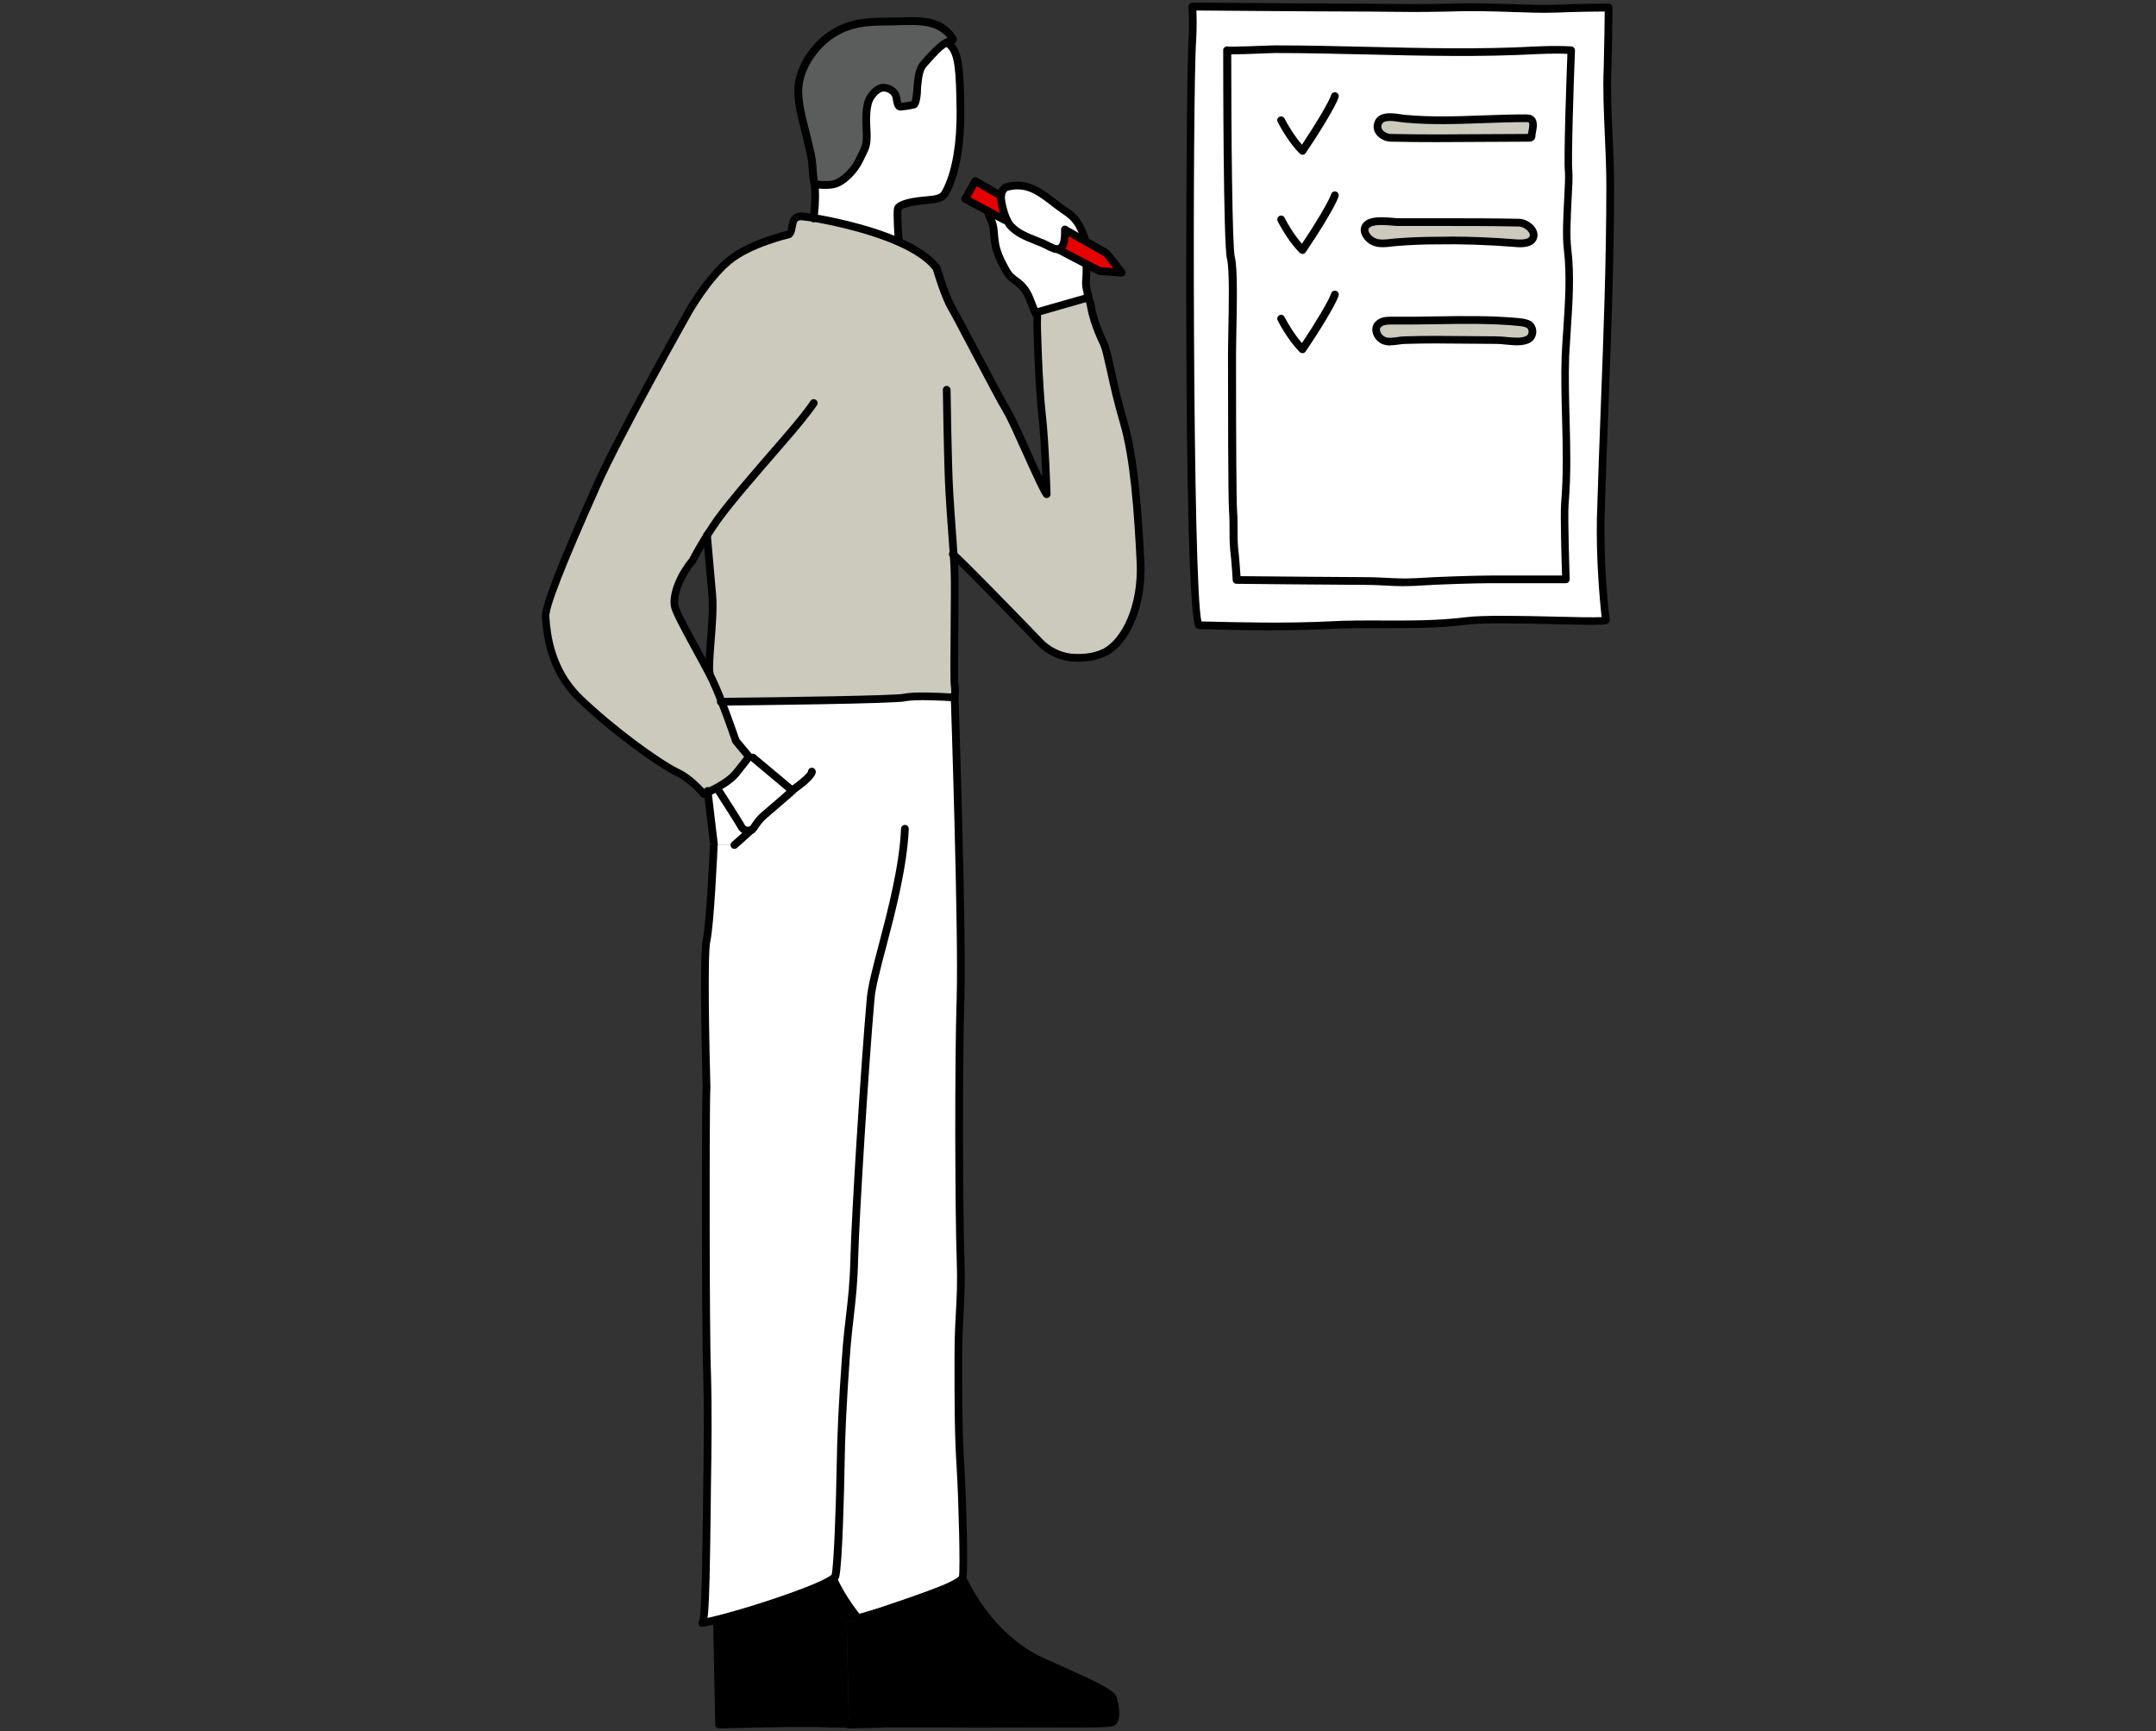
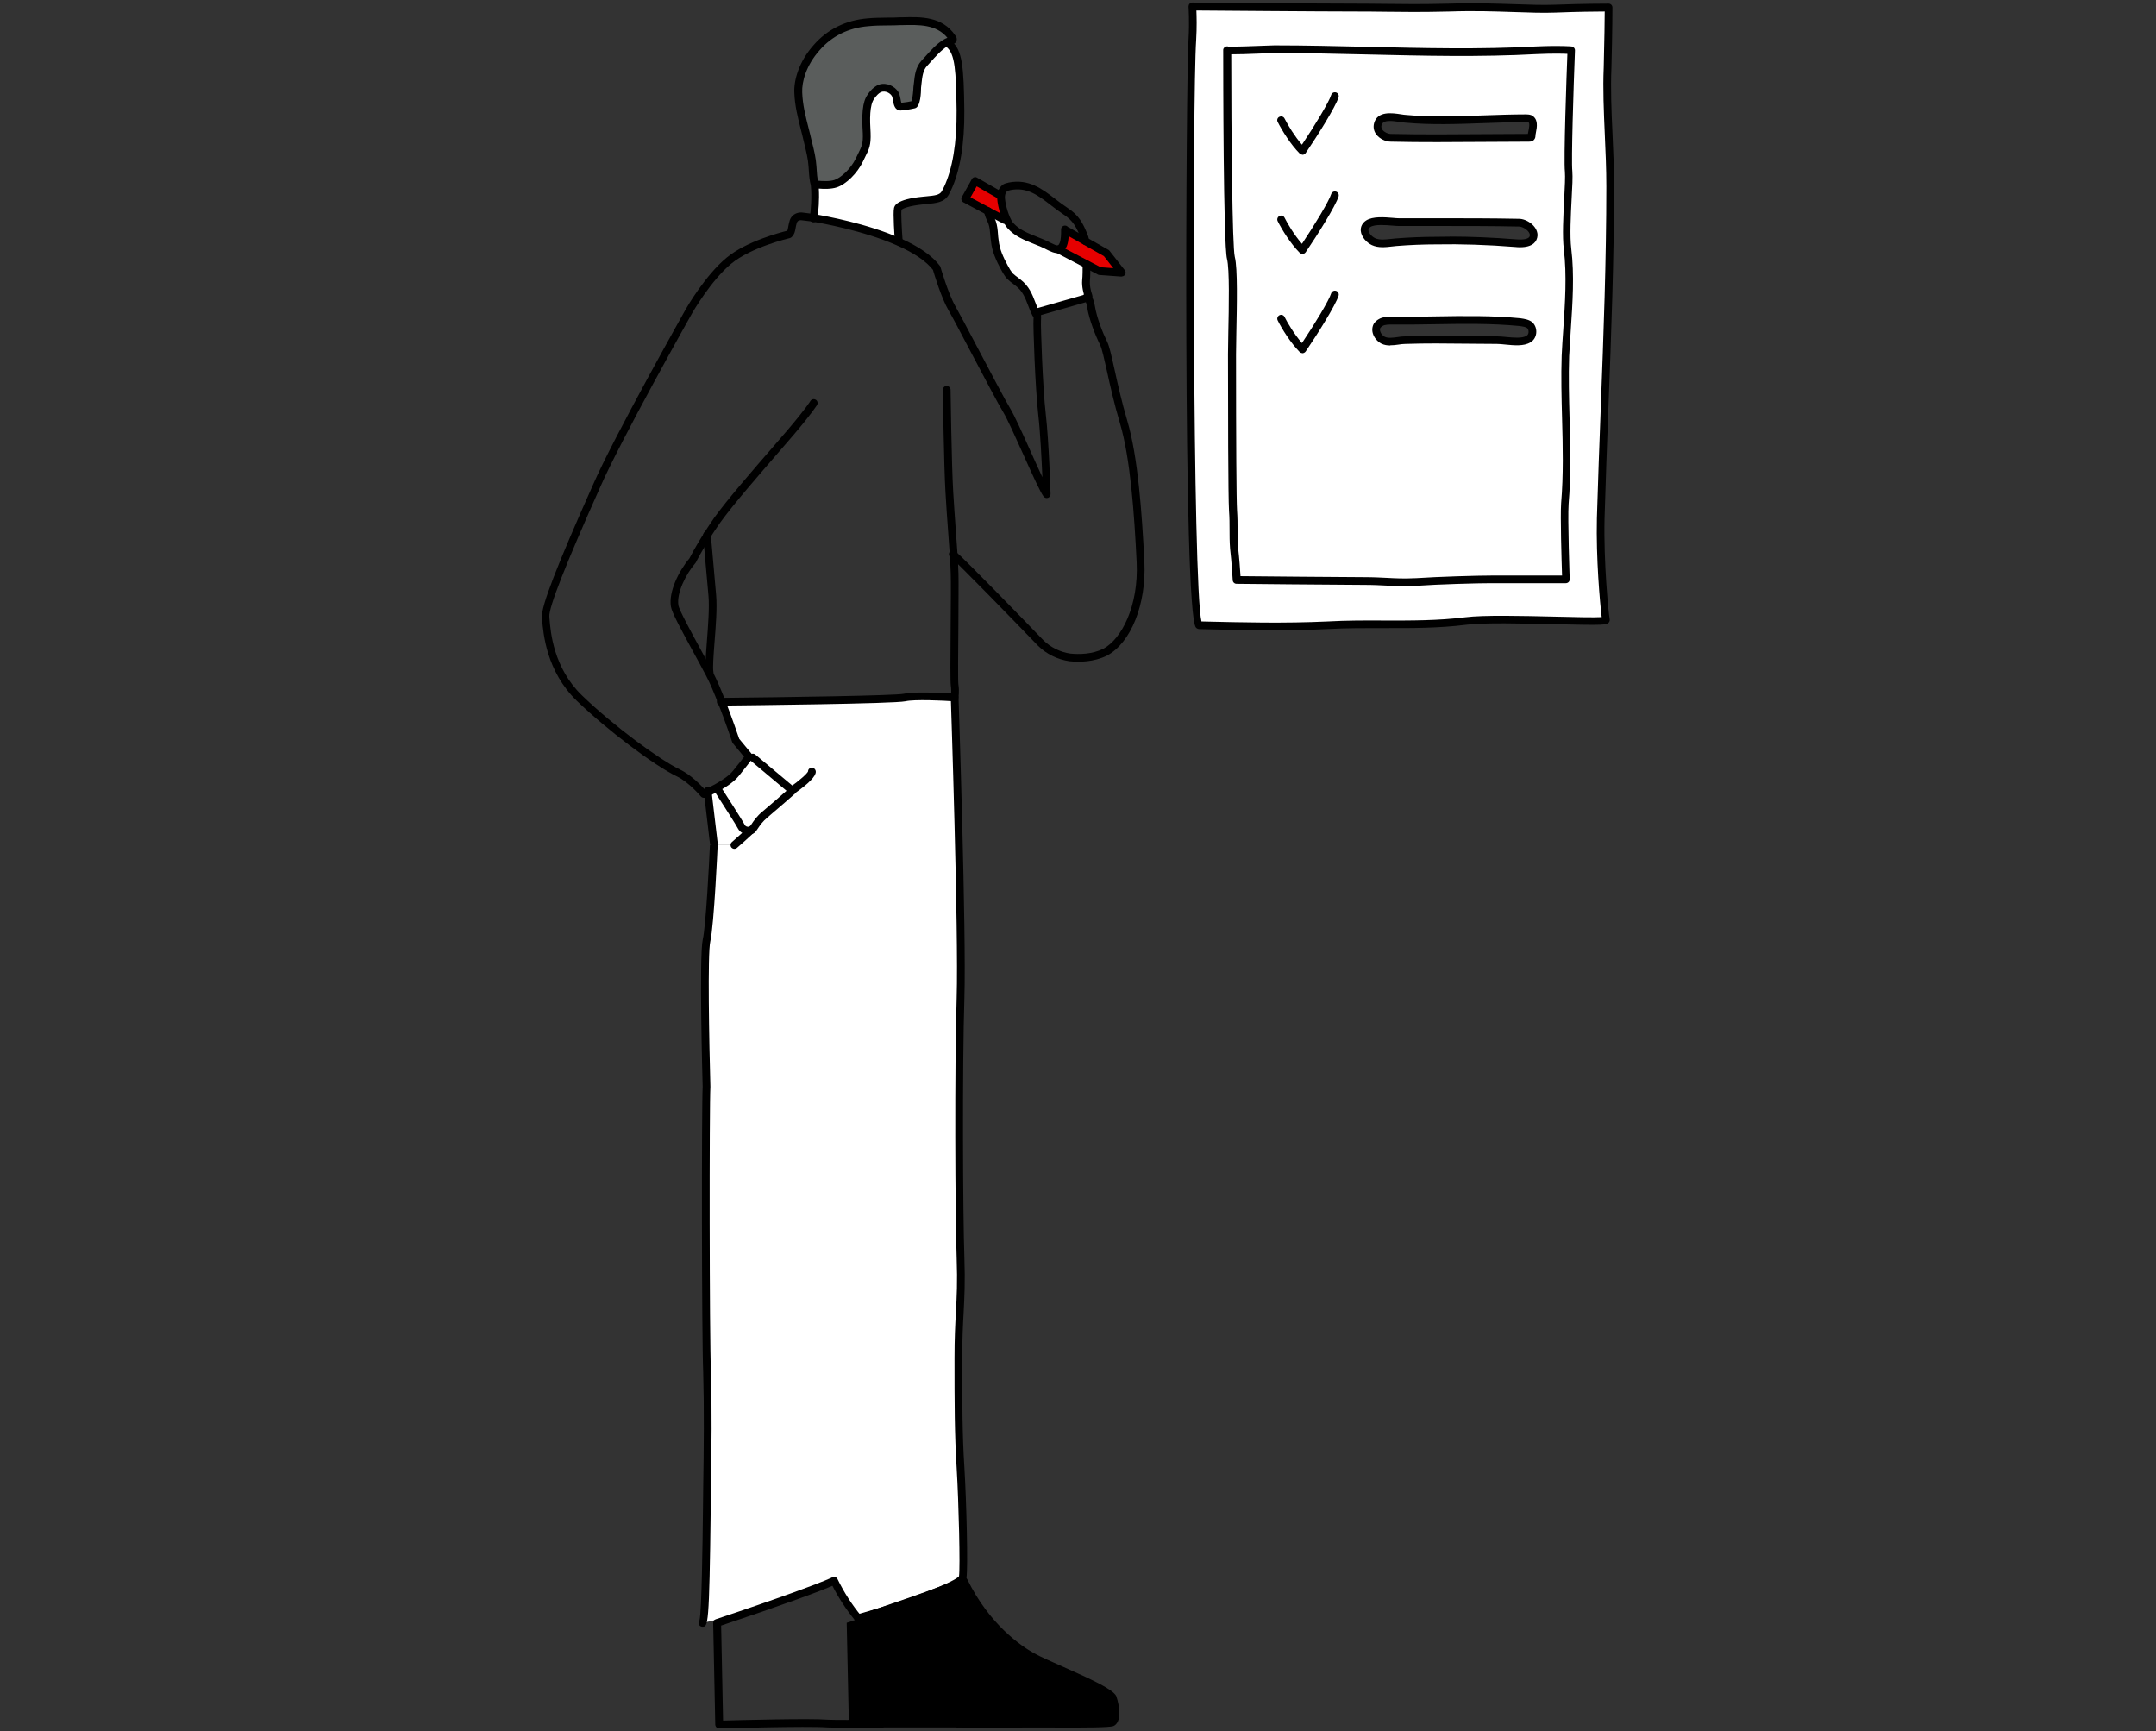
<svg xmlns="http://www.w3.org/2000/svg" id="Layer_1" data-name="Layer 1" viewBox="0 0 279 224">
  <rect x="0" y="0" width="279" height="224" fill="#333333" stroke="none" />
  <defs>
    <style>
      .cls-1 {
        fill: none;
      }

      .cls-2 {
        fill: #e60000;
      }

      .cls-3 {
        fill: #fff;
      }

      .cls-4 {
        fill: #cccabc;
      }

      .cls-5 {
        fill: #5a5d5c;
      }

      .cls-6 {
        fill: #757575;
      }
    </style>
  </defs>
  <path class="cls-1" d="m0,0h279v224H0V0Z" />
  <path class="cls-3" d="m208.17.98s0,2.93-.13,7.77c-.21,4.84.34,10.03.34,15.35,0,14.31-.82,28.64-1.22,42.95-.14,5.87.54,12.55.68,13.16.14.48-13.98-.41-18.14.14-5.92.75-11.86.21-17.79.55-5.66.27-11.11.14-16.71,0-1.43-.07-1.36-68.88-.88-75.76.14-2.4,0-4.3,0-4.3,0,0,16.02.14,20.74.14s6.88.14,12.61,0c5.73-.2,10.02.28,13.64.14,3.61-.14,6.88-.14,6.88-.14h-.02,0Zm-5.32,31.23c-.34-2.79.28-8.39.14-10.02-.2-1.64.34-15.69.34-15.69,0,0-1.29-.14-4.49,0-11.32.62-22.58-.14-33.9-.14-.27,0-6.13.27-6.13.14,0,0,0,25.02.48,26.87.48,1.84.14,9.81.14,12.48s0,18.2.13,20.18c.14,1.98,0,3.14.14,4.91.21,1.78.34,4.1.34,4.1,0,0,13.64.14,16.5.14s3.83.27,6.76.13c2.93-.2,7.9-.34,9.68-.34h9.68s-.28-7.84-.14-9.82c.55-6.34-.14-12.75.07-19.1.21-4.49.82-9.33.27-13.84h0,0Z" />
  <path class="cls-3" d="m202.99,22.2c.14,1.63-.48,7.23-.14,10.02.55,4.5-.06,9.34-.27,13.84-.21,6.34.48,12.75-.07,19.1-.14,1.98.14,9.82.14,9.82h-9.68c-1.78,0-6.75.14-9.68.34-2.93.14-3.89-.13-6.76-.13s-16.5-.14-16.5-.14c0,0-.13-2.32-.34-4.1-.14-1.77,0-2.93-.14-4.91-.13-1.98-.13-17.53-.13-20.18s.34-10.64-.14-12.48c-.48-1.85-.48-26.87-.48-26.87,0,.13,5.87-.14,6.13-.14,11.32,0,22.58.76,33.9.14,3.2-.14,4.49,0,4.49,0,0,0-.54,14.05-.34,15.69h0,0Zm-4.77-4.78c.07-.55.48-1.7-.21-2.04-.2-.07-.41-.07-.61-.07-5.12,0-10.44.55-15.49.07-1.01-.07-3.2-.76-3.61.68-.28,1.02.82,1.78,1.7,1.78,5.93.13,11.87,0,17.8,0,.13,0,.27,0,.34-.07s.07-.14.07-.35h.01Zm-.41,26.46c.61-.34.68-1.29.2-1.77-.34-.28-.82-.35-1.29-.42-5.46-.54-11.04-.13-16.57-.2-.48,0-1.09,0-1.5.27-.14.07-.27.21-.41.35-.41.68.07,1.56.75,1.91.89.41,1.92,0,2.87,0,3.95-.14,7.9,0,11.86,0,1.16,0,3.07.48,4.1-.14h0Zm.68-13.43c0-.89-1.15-1.64-1.91-1.64-3.48-.07-6.95-.07-10.36-.07h-5.19c-.82,0-3-.41-3.96.21-1.02.68-.2,1.91.69,2.32s2.05.14,2.93.07c1.77-.14,3.48-.21,5.18-.21,3.41-.07,6.89.07,10.3.34.82.07,2.25.07,2.32-1.01h0s0-.01,0-.01Z" />
-   <path class="cls-4" d="m198.01,15.38c.69.34.28,1.49.21,2.04,0,.21,0,.28-.07.35s-.21.07-.34.07c-5.93,0-11.87.13-17.8,0-.88,0-1.98-.76-1.7-1.78.41-1.43,2.59-.75,3.61-.68,5.05.48,10.37-.07,15.49-.07.2,0,.41,0,.61.07h-.01Zm0,26.73c.48.48.41,1.43-.2,1.77-1.02.62-2.93.14-4.1.14-3.96,0-7.91-.14-11.86,0-.95,0-1.98.41-2.87,0-.68-.35-1.15-1.23-.75-1.91.14-.14.27-.28.41-.35.41-.27,1.02-.27,1.5-.27,5.53.07,11.11-.34,16.57.2.48.07.95.14,1.29.42h.01Zm-1.43-13.3c.76,0,1.91.75,1.91,1.64-.07,1.08-1.5,1.08-2.32,1.01-3.41-.27-6.89-.41-10.3-.34-1.7,0-3.41.07-5.18.21-.88.07-2.05.34-2.93-.07-.88-.41-1.71-1.64-.69-2.32.95-.62,3.14-.21,3.96-.21h5.19c3.41,0,6.88,0,10.36.07h0s0,.01,0,.01Zm-105.08,40.51c-1.19,1.89-1.85,3.2-1.85,3.2-1.36,1.57-2.59,4.17-2.32,5.87.14.95,3,5.93,4.43,8.66,0,0,0,.02.02.03l.05-.03c-.28-1.22.61-7.02.34-10.02-.26-2.78-.63-7.09-.68-7.7h.01Zm13.77-41.06s0-.05.02-.07c1.41.23,6.74,1.2,11.02,3.09,2.07.91,3.89,2.04,4.91,3.4,0,0,1.02,3.55,1.98,5.18.95,1.64,6,11.46,7.1,13.23,1.08,1.77,4.36,9.75,5.18,10.85,0,0-.21-6.75-.62-10.3-.41-3.55-.68-11.59-.62-12.21.04-.37,0-.66-.02-.84-.02-.12-.04-.19-.04-.19l6.2-1.77s.1-.11.24-.11c.18,0,.43.2.58,1.13.28,1.7,1.09,3.68,1.64,4.77s1.15,5.32,2.58,10.16c1.43,4.84,1.91,12.48,2.19,18.14.27,5.66-1.91,10.23-4.57,11.66-1.5.75-3.2.82-4.56.68-1.43-.2-2.8-.88-3.82-1.91-2.92-3.04-10.16-10.48-11.24-11.39.06.94.1,1.79.12,2.47.07,2.39-.13,13.5,0,14.38.14.88,0,1.64,0,1.64,0,0-4.97-.35-6.47,0-1.43.32-21.69.53-23.65.55.98,2.51,1.83,5.04,1.83,5.04l1.7,2.05s-.03.04-.09.13c-.2.27-.7.93-1.61,2.05-.6.74-1.61,1.38-2.48,1.86-.46.25-.88.46-1.19.6l-.5.21s-1.57-1.91-3.27-2.72c-2.73-1.3-8.8-5.81-12.82-9.69-4.02-3.89-4.22-8.93-4.36-10.5-.14-1.64,3.75-10.57,6.55-16.84,2.72-6.27,12-22.71,12-22.71,0,0,2.46-4.29,5.18-6.54,2.73-2.26,7.77-3.41,7.77-3.41.42-.41.28-.76.55-1.64.28-.82,1.16-.68,1.16-.68l1.09.13s.12.02.34.05v.08h0Z" />
  <path class="cls-2" d="m142.3,35.08l-1.71-.84-4.22-2.08.21.06c.55.11.84-.17,1.01-.61h.07l.48-1.71,2.32,1.31,2.73,1.55,1.98,2.52-2.86-.21s0,0,0,0Z" />
  <path d="m144,219.68c.42,1.22.55,2.93-.13,3.2-.76.21-6.82.14-8.87.14s-9.77.07-11.03,0c1.52,0,2.8-.05,3.12-.14.76-.21.55-1.98.14-3.2-.69-1.23-8.25-4.1-10.44-5.33-1.42-.8-3.59-2.35-5.68-4.88.78-.26,1.51-.5,2.2-.74.04,0,.08-.03.12-.04,2.84-.86,5.99-1.95,8.21-2.88.2-.08.28-.11.25-.1,2.29-.86,2.81-1.15,2.81-1.17,2.72,5.59,6.68,8.59,8.87,9.81,2.18,1.23,9.75,4.1,10.43,5.33h0Z" />
  <path class="cls-3" d="m140.86,38.34l-.23.18c-.09,0-.18.04-.24.11l-6.2,1.77s.02.07.04.19l-.18.02c-.76-1.5-.88-2.93-2.32-4.03-.35-.27-.76-.55-1.09-.88-.28-.35-.48-.69-.69-1.09-.55-1.02-1.09-2.18-1.22-3.41-.14-.88-.07-1.57-.35-2.39-.2-.54-.47-.87-.54-1.48l2.6,1.42c.11.19.22.35.33.47,1.29,1.43,3.34,1.77,4.97,2.66.14.07.28.13.42.19.06.03.13.06.2.09l4.22,2.08c0,.67,0,1.47-.06,2.08-.07.89.29,1.91.33,2.03h0s0,0,0,0Z" />
-   <path class="cls-3" d="m137.59,31.61l-1.22.13-1.22-.69-2.4-.68,3.42,1.69c-.14-.06-.28-.12-.42-.19-1.63-.89-3.68-1.23-4.97-2.66-.11-.12-.22-.28-.33-.47l.12.06-1.02-3.48v-.07c.07-.41.28-.82.62-1.02.14-.07.34-.07.48-.13,3.07-.62,4.84,1.63,7.23,3.2,1.36.88,1.84,1.77,2.46,3.34.07.14.07.34.14.55v.02l-2.33-1.31-.48,1.7h-.08s0,.01,0,.01Z" />
-   <path class="cls-6" d="m136.36,31.74l1.22-.13c-.17.44-.47.72-1.01.61l-.21-.06c-.07-.03-.14-.06-.2-.09l-3.42-1.69,2.4.68,1.22.69h0Zm-6.81-6.41l1.02,3.48-.12-.06c-.53-.94-.94-2.59-.9-3.42h0Z" />
  <path class="cls-2" d="m127.85,27.31l-2.93-1.57,1.28-2.32,3.34,1.91c-.04.83.38,2.48.9,3.42l-2.6-1.42v-.02h.01Z" />
  <path class="cls-6" d="m127.85,27.31v.02l-2.93-1.59,2.93,1.57Z" />
  <path d="m127.23,219.68c.41,1.22.62,2.99-.14,3.2-.32.09-1.6.13-3.12.14h-.08c-1.54-.12-6.19-.06-9.72.02h-4.32l-.28-13.06c.54-.18,1.05-.35,1.55-.52,2.09,2.53,4.25,4.09,5.68,4.88,2.19,1.23,9.75,4.1,10.44,5.33h-.01Z" />
  <path class="cls-3" d="m102.81,206.46c-4.16,1.51-9.61,3.12-11.92,3.53.47,0,.53-12.93.6-17.53.07-4.63.14-9.95,0-14.86-.2-4.84-.2-34.77-.07-36.96,0,0-.48-16.84,0-18.96.45-1.92.89-11.2.94-12.36h2.67c.84-.72,1.78-1.59,2.09-1.87.04,0,.07-.02.1-.03.34-.13.61-1.08,1.77-2.04,1.16-.96,3.55-3.07,3.55-3.07l-5.12-4.29h-.57c.06-.1.09-.14.09-.14l-1.7-2.05s-.84-2.52-1.83-5.04c1.96-.02,22.22-.23,23.65-.55,1.5-.35,6.47,0,6.47,0,0,0,1.02,30.34.76,38.87-.28,8.52-.21,28.02,0,33.68.2,5.67-.28,7.1-.28,12.96s0,9.75.28,14.19c.27,4.43.48,12.95.27,14.19-.06.34-1.1.91-2.67,1.58.03,0-.05.02-.25.1-1.7.64-4.29,1.56-8.21,2.88-.04,0-.08.03-.12.04-.79.24-1.55.46-2.27.66-1.1-1.33-2.18-2.94-3.11-4.85,0,0-.8.44-5.1,1.99l-.02-.07h0ZM124.3,14.28c.06,5.84-1.06,8.84-1.69,10.15-.12.24-.22.42-.29.56-.48.82-1.43.82-2.86.95s-3.14.48-3.27,1.09c-.14.61.13,4.22.13,4.22-4.28-1.88-9.61-2.85-11.02-3.08.13-.81.31-2.77.12-4.35,0,0,1.7.28,2.72-.07,1.02-.34,2.39-1.63,3.07-3.06s1.02-1.71.95-3.48c-.14-2.26-.07-3.89.55-4.71,0,0,.68-1.08,1.5-1.15s1.5.48,1.7.95c.21.55.14,1.5.62,1.5.95-.07,1.77-.28,1.77-.28.28-.07.41-2.04.41-2.25.14-1.02.14-2.25.89-3.07.72-.78,1.75-2.05,2.74-2.64l.46.12c1.29,1.02,1.43,3.21,1.5,8.6Z" />
  <path d="m123.89,223.02c-2.05.02-4.5,0-5.67,0-.76,0-2.32,0-4.06.02,3.53-.08,8.18-.14,9.72-.02,0,0,.01,0,0,0Z" />
  <path class="cls-5" d="m123.2,4.87c.34.41-.2.41-.2.41-.22.05-.44.16-.67.29-.99.6-2.03,1.87-2.74,2.64-.76.83-.76,2.05-.89,3.07,0,.21-.13,2.18-.41,2.25,0,0-.82.21-1.77.28-.48,0-.41-.95-.62-1.5-.2-.48-.88-1.02-1.7-.95-.83.07-1.5,1.15-1.5,1.15-.62.83-.69,2.46-.55,4.71.07,1.77-.28,2.05-.95,3.48-.69,1.43-2.05,2.72-3.07,3.06-1.02.35-2.72.07-2.72.07.19,1.58,0,3.55-.12,4.35h-.02l.14-4.27c-.21-.82-.21-1.57-.28-2.39-.07-1.09-.34-2.12-.61-3.2-.48-2.12-1.16-4.17-1.23-6.34-.07-1.57.62-3.83,2.39-5.81,1.71-1.97,4.03-3.06,6.62-3.27,1.36-.14,2.79-.07,4.22-.14,2.46-.06,5.11-.2,6.68,2.12,0,0,0-.01,0,0Z" />
  <path d="m121.64,205.81c-2.22.93-5.37,2.02-8.21,2.88,3.92-1.32,6.51-2.25,8.21-2.88Zm-11.8,17.24h4.22c-2.38.05-4.22.11-4.22.11v-.11Z" />
-   <path d="m111.05,209.39s.03.05.07.08c-.5.17-1.01.34-1.55.52l.28,13.06c-1.36,0-2.43,0-2.73-.03-2.58-.21-14.05.13-14.05.13l-.27-13.16c4.57-1.52,7.78-2.64,10.04-3.46,4.3-1.55,5.1-1.99,5.1-1.99.93,1.91,2.01,3.52,3.11,4.85Z" />
  <path class="cls-6" d="m105.29,28.18s0,.05-.02.07v-.08h.02Z" />
  <path class="cls-3" d="m97.13,107.46c-.37.09-.94,0-1.2-.51-.27-.55-3-4.77-3-4.77l-.15-.26c.86-.48,1.88-1.12,2.48-1.86.91-1.11,1.41-1.78,1.61-2.05h.57l5.12,4.3s-2.39,2.11-3.55,3.07c-1.16.95-1.43,1.91-1.77,2.04-.03,0-.06.02-.1.03,0,0-.01.01-.01.01Z" />
  <path class="cls-3" d="m95.93,106.95c.26.5.84.6,1.2.51-.31.28-1.24,1.15-2.09,1.88h-2.67v-.13l-.8-6.69c.31-.14.74-.35,1.19-.6l.15.26s2.73,4.22,3,4.77h.02Z" />
  <path d="m105.26,28.71c-.07,0-.14-.01-.2-.05-.23-.11-.34-.35-.26-.57.13-.85.27-2.63.13-4.05v-.02c-.17-.66-.22-1.29-.26-1.89-.01-.19-.03-.38-.04-.58-.06-.99-.3-1.92-.54-2.92l-.05-.21c-.12-.55-.26-1.09-.4-1.63-.39-1.55-.8-3.15-.85-4.82-.07-1.54.56-3.97,2.51-6.15,1.76-2.02,4.16-3.21,6.95-3.44.83-.08,1.7-.09,2.55-.1.56,0,1.13,0,1.69-.04h.23c2.44-.07,5.21-.14,6.89,2.34.28.33.21.63.14.78-.15.33-.5.39-.68.41-.16.04-.34.14-.49.23-.74.44-1.55,1.35-2.2,2.08-.15.17-.29.33-.43.47-.52.56-.61,1.43-.7,2.26-.02.18-.04.37-.06.54,0,.53-.05,2.48-.78,2.66-.03,0-.87.22-1.85.29-.78,0-.91-.78-1-1.29-.03-.19-.06-.38-.12-.53-.12-.28-.61-.69-1.19-.63-.47.04-.98.69-1.12.92-.61.82-.58,2.69-.47,4.42.06,1.6-.2,2.12-.68,3.07-.1.19-.21.41-.32.66-.72,1.5-2.17,2.93-3.37,3.32-.72.24-1.7.22-2.33.16.09,1.44-.05,3.04-.18,3.86,0,.05-.02.1-.05.14-.09.18-.29.3-.48.3,0,0,.01.01.01,0Zm.55-5.33c.58.06,1.56.11,2.16-.09.82-.27,2.12-1.42,2.78-2.8.12-.26.23-.48.33-.68.44-.88.62-1.24.57-2.57-.14-2.31-.09-4.05.65-5.03.06-.1.81-1.26,1.86-1.35,1.01-.09,1.92.57,2.2,1.26.09.24.13.49.18.73.02.13.06.33.1.45.56-.05,1.08-.15,1.34-.21.12-.41.22-1.52.22-1.81.03-.23.05-.41.07-.58.1-.95.22-2.02.96-2.83.13-.14.27-.3.42-.46.7-.78,1.56-1.75,2.44-2.27.16-.09.33-.18.51-.25-1.44-1.75-3.67-1.69-5.83-1.64h-.22c-.57.03-1.14.04-1.72.04-.86,0-1.67.02-2.47.1-2.54.2-4.71,1.28-6.29,3.1-1.76,1.97-2.32,4.11-2.26,5.46.05,1.57.42,3.05.82,4.61.14.55.28,1.09.4,1.64l.05.2c.26,1.04.5,2.01.57,3.08.02.19.03.39.04.58.03.45.06.88.14,1.31h-.02Z" />
  <path d="m105.27,28.76c-.28,0-.5-.22-.5-.5s.22-.5.5-.5.5.22.5.49c0,.29-.22.51-.5.51Zm11.04,3c-.26,0-.48-.2-.5-.46-.05-.62-.27-3.73-.12-4.37.06-.28.24-1.14,3.71-1.48l.42-.04c1.19-.11,1.77-.18,2.06-.67l.27-.53c1.11-2.33,1.68-5.76,1.64-9.92-.07-5.15-.2-7.33-1.31-8.21-.22-.17-.25-.48-.08-.7,0,0,0,0,0,0,.17-.22.49-.25.7-.08,1.45,1.15,1.62,3.38,1.69,8.98.04,4.31-.56,7.9-1.74,10.37l-.29.56c-.57.98-1.58,1.07-2.85,1.19l-.41.04c-1.85.18-2.72.54-2.84.72-.07.32.02,2.32.15,4.06.02.28-.19.52-.46.54,0,0-.04,0-.04,0Z" />
  <path d="m91.08,103.23c-.15,0-.29-.06-.39-.18-.02-.02-1.52-1.83-3.1-2.59-2.91-1.39-9.09-6.05-12.95-9.78-3.94-3.82-4.34-8.71-4.49-10.55l-.02-.27c-.12-1.36,1.92-6.63,6.59-17.09,2.7-6.22,11.93-22.59,12.02-22.76.1-.18,2.53-4.4,5.3-6.68,2.55-2.11,6.93-3.25,7.82-3.47.07-.1.1-.22.14-.49.04-.22.09-.5.19-.84.33-.98,1.27-1.1,1.72-1.02l1.42.18.12.03c1.45.24,6.74,1.2,11.06,3.11,2.42,1.07,4.14,2.27,5.11,3.56.04.05.06.1.08.16.01.03,1.02,3.51,1.93,5.07.41.71,1.55,2.86,2.86,5.35,1.7,3.22,3.62,6.87,4.23,7.87.54.89,1.56,3.14,2.63,5.53.52,1.15,1.07,2.39,1.54,3.38-.1-2.28-.27-5.82-.53-8.05-.41-3.61-.68-11.68-.62-12.31.03-.25.02-.48-.02-.7,0-.08-.03-.12-.03-.14-.07-.26.08-.54.34-.62l6.1-1.74c.12-.09.29-.16.48-.16.82,0,1.01,1.17,1.07,1.55.26,1.58,1.02,3.48,1.59,4.63.29.58.55,1.77.95,3.57.41,1.86.92,4.17,1.66,6.67,1.38,4.68,1.89,11.86,2.21,18.26.26,5.47-1.73,10.46-4.84,12.12-1.7.84-3.57.86-4.85.73-1.56-.22-3.01-.94-4.12-2.05-3.28-3.41-10.2-10.51-11.21-11.36-.25-.12-.34-.42-.22-.67,0,0,0,0,0,0,.12-.25.42-.35.67-.22,0,0,0,0,0,0l.14.09c1.17.98,8.57,8.59,11.33,11.46.92.93,2.21,1.58,3.53,1.76,1.13.11,2.8.1,4.27-.63,2.33-1.25,4.57-5.5,4.3-11.19-.31-6.34-.81-13.44-2.17-18.02-.75-2.54-1.27-4.86-1.68-6.74-.36-1.6-.64-2.87-.87-3.34-.6-1.21-1.41-3.22-1.69-4.91-.05-.33-.11-.52-.16-.63h-.03l-5.78,1.66c.02.23.02.47,0,.72-.05.54.21,8.56.62,12.1.41,3.53.62,10.27.62,10.34,0,.22-.13.42-.33.49-.21.07-.44,0-.57-.17-.42-.57-1.28-2.44-2.64-5.47-1.01-2.25-2.06-4.58-2.57-5.42-.63-1.02-2.56-4.69-4.27-7.93-1.25-2.38-2.43-4.62-2.84-5.31-.9-1.54-1.83-4.62-2-5.2-.88-1.13-2.44-2.19-4.66-3.17-4.4-1.94-9.85-2.89-10.9-3.06-.02,0-.05,0-.07-.02-.19-.03-.29-.04-.29-.04l-1.07-.13c-.12-.02-.5-.04-.63.34-.09.28-.12.51-.16.71-.07.39-.13.76-.51,1.13-.07.06-.15.11-.24.13-.05.01-4.96,1.15-7.57,3.31-2.62,2.16-5.04,6.36-5.06,6.4-.09.16-9.29,16.49-11.97,22.67-4.42,9.88-6.61,15.47-6.51,16.6l.02.27c.14,1.74.52,6.35,4.19,9.91,4.16,4.02,10.13,8.38,12.69,9.6,1.39.67,2.67,1.99,3.2,2.57l.16-.07c.29-.13.7-.33,1.15-.57,1.1-.61,1.89-1.19,2.33-1.73.74-.9,1.2-1.5,1.46-1.84l-1.45-1.75s-.07-.1-.09-.16c0-.03-.85-2.54-1.82-5.02-.42-1.08-1.03-2.59-1.6-3.65,0,0-.02-.03-.03-.05-.39-.75-.89-1.66-1.41-2.62-1.79-3.27-2.97-5.47-3.07-6.2-.31-1.87,1-4.58,2.39-6.22.14-.27.78-1.5,1.84-3.19.4-.63.86-1.33,1.37-2.07,1.65-2.3,5.07-6.24,7.56-9.11.74-.85,1.41-1.62,1.94-2.25,2.31-2.71,2.95-3.74,2.95-3.75.14-.24.45-.31.69-.17.24.14.31.45.17.69-.03.04-.67,1.09-3.05,3.88-.54.63-1.21,1.4-1.95,2.26-2.48,2.86-5.88,6.78-7.5,9.03-.5.71-.95,1.4-1.35,2.02-1.16,1.84-1.82,3.14-1.82,3.16-.02.04-.04.07-.07.1-1.28,1.48-2.45,3.92-2.2,5.46.09.61,1.75,3.65,2.96,5.87.52.95,1.02,1.87,1.41,2.61.01.02.02.03.03.05.59,1.11,1.23,2.67,1.66,3.78.87,2.23,1.65,4.5,1.81,4.97l1.64,1.98c.15.18.15.43.02.62l-.07.11c-.22.29-.72.96-1.64,2.09-.53.65-1.38,1.3-2.62,1.98-.47.26-.91.47-1.23.61l-.51.21c-.06.03-.13.04-.19.04h.01s0,0,0,0Z" />
  <path d="m96.87,107.99c-.53,0-1.1-.25-1.39-.81-.19-.39-1.89-3.04-2.98-4.73-.15-.23-.08-.54.15-.69.23-.15.54-.08.69.15.28.43,2.76,4.27,3.03,4.82.15.29.52.27.64.24.04-.03.16-.2.25-.34.27-.41.68-1.02,1.42-1.63.84-.7,2.36-2.02,3.1-2.68l-4.67-3.92c-.21-.17-.24-.49-.06-.7,0,0,0,0,0,0,.18-.21.49-.24.7-.06l5.12,4.29c.21.18.24.49.06.7-.02.02-.03.04-.05.06-.02.02-2.41,2.12-3.56,3.08-.63.52-.98,1.04-1.23,1.41-.22.33-.4.6-.68.71-.06.02-.1.03-.16.05-.12.03-.25.04-.38.04h0s0,0,0,0Zm-3.6-16.69c-.28,0-.5-.22-.5-.5s.22-.5.5-.5h.15c8.22-.08,22.42-.29,23.54-.53,1.28-.3,4.83-.12,6.13-.04.01-.27.01-.64-.05-1.03-.07-.5-.06-3.25-.02-7.74.02-2.78.05-5.65.01-6.71-.02-.67-.06-1.51-.12-2.45-.06-.94-.14-1.98-.22-3.05-.12-1.71-.26-3.49-.34-5.06-.21-3.51-.34-13.15-.34-13.25,0-.28.22-.5.49-.51.24,0,.5.22.51.49,0,.1.13,9.72.34,13.21.09,1.57.22,3.34.34,5.04.08,1.08.16,2.12.22,3.06.06.95.1,1.8.12,2.48.03,1.07,0,3.83-.01,6.75-.03,3.18-.06,7.13,0,7.58.15.95,0,1.77,0,1.8-.05.25-.28.43-.53.41-1.36-.1-5.15-.28-6.32-.01-1.45.32-20.04.52-23.76.56h-.15s.01,0,.01,0Zm17.78,118.59c-.23,0-.42-.15-.48-.37-.07-.27.08-.54.35-.62.71-.2,1.47-.42,2.25-.65.26-.08.54.07.62.33.08.26-.07.54-.33.62-.79.24-1.56.46-2.28.66-.04,0-.09.02-.13.02h0s0,0,0,0Z" />
  <path d="m113.43,209.19c-.21,0-.41-.14-.48-.35-.08-.26.07-.54.33-.62,3.07-.93,6.12-2.01,8.16-2.87.25-.11.55,0,.65.27.11.25-.01.55-.27.66-2.07.87-5.16,1.96-8.26,2.9-.05,0-.1.02-.15.02h.02Z" />
  <path d="m121.89,206.21c-.2,0-.38-.12-.46-.3-.11-.25.01-.55.27-.66,2.09-.89,2.38-1.25,2.4-1.29.17-1.06-.03-9.53-.3-13.99-.28-4.45-.28-8.33-.28-14.22,0-2.61.09-4.31.18-5.95.11-2.07.21-3.85.1-6.99-.2-5.54-.28-25.02,0-33.71.26-8.42-.75-38.53-.76-38.83,0-.28.21-.51.48-.52.28-.02.51.21.52.48.01.3,1.02,30.45.76,38.9-.28,8.67-.2,28.12,0,33.64.11,3.19,0,5.08-.1,7.08-.09,1.63-.18,3.32-.18,5.9,0,5.86,0,9.74.28,14.15.26,4.29.49,12.97.26,14.3-.06.37-.35.85-2.97,1.96-.06.03-.13.04-.19.04h-.01s0,.01,0,.01Zm-10.78,3.76c-.21,0-.4-.13-.47-.34-.09-.26.05-.55.32-.63l.66-.22c.53-.18,1.04-.35,1.53-.51.26-.09.55.05.64.31s-.05.55-.31.64c-.49.17-1.01.34-1.54.52l-.66.22c-.05.02-.11.03-.16.03,0,0-.01-.02,0-.02Z" />
  <path d="m126.95,223.55c-1.43,0-2.58,0-3.01-.03-.27-.01-.48-.25-.47-.52,0,0,0,0,0,0,.02-.28.26-.5.53-.47.91.05,5.38.03,8.35,0,1.15,0,2.12,0,2.66,0h1.35c2.22,0,6.82.03,7.39-.12.15-.11.22-1.29-.21-2.56-.32-.58-4.15-2.27-6.44-3.29-1.6-.71-2.98-1.32-3.76-1.77-1.68-.94-5.85-3.73-8.84-9.57-.46.21-1.2.5-2.42.96,0,0-.03,0-.05.02l-.19.08c-2.03.76-4.8,1.73-8.24,2.89-.26.09-.54-.04-.63-.3,0,0,0,0,0-.01-.09-.26.05-.55.31-.63,3.42-1.16,6.18-2.12,8.2-2.88l.18-.07.06-.03c2.04-.77,2.59-1.05,2.69-1.1.06-.04.12-.07.19-.09.23-.05.46.06.56.27,2.87,5.89,7.01,8.67,8.66,9.59.74.42,2.17,1.05,3.68,1.72,3.88,1.72,6.46,2.92,6.94,3.8.48,1.37.73,3.46-.38,3.91-.63.18-3.3.2-7.71.18h-3.99c-1.7,0-3.73.02-5.4.02h-.01s0,0,0,0Zm-17.11.1c-.13,0-.25-.05-.35-.14-.1-.09-.15-.22-.15-.36,0-.28.22-.55.5-.55.08,0,.16,0,.22.04.57-.02,2.12-.06,3.99-.1.28,0,.5.21.51.49,0,.28-.21.5-.49.51-2.37.05-4.22.11-4.22.11h-.02.01,0Zm-18.94-13.16c-.28,0-.5-.22-.5-.5,0-.13.05-.24.12-.33.29-1.19.4-10.1.45-14.44.01-1.08.02-2.03.03-2.76.08-5.11.13-10.09,0-14.84-.2-4.75-.21-34.67-.07-37-.02-.65-.47-16.88.01-19.04.41-1.74.85-10.25.93-12.27l.51-.09-.5-.02-.81-6.83c-.02-.28.2-.51.47-.53.26-.01.49.17.53.43l.02.2.79,6.68c0,.06,0,.12-.01.24,0,.06-.46,10.3-.95,12.41-.37,1.62-.15,13.03.01,18.83-.14,2.36-.13,32.2.07,36.95.14,4.77.08,9.77,0,14.89-.01.74-.02,1.69-.03,2.76-.18,15.26-.35,15.26-1.06,15.26h-.01Z" />
-   <path d="m90.9,210.49c-.28,0-.5-.22-.5-.49,0-.25.18-.46.42-.5,2.31-.41,7.73-2.01,11.84-3.51,4.42-1.61,4.92-2.19,4.96-2.25.28-1.02.57-8.9.65-13.94.07-4.25.25-8.09.68-14.14.17-2.41.37-4.11.55-5.61.25-2.15.47-4,.55-7.26.14-5.7,1.37-25.19,2.12-33.64.13-1.54.78-4,1.53-6.85,1.2-4.56,2.69-10.23,2.9-15.08.01-.28.26-.49.52-.48.28.01.49.25.48.52-.22,4.96-1.72,10.69-2.93,15.29-.74,2.81-1.38,5.23-1.5,6.69-.75,8.43-1.97,27.89-2.12,33.58-.08,3.3-.3,5.18-.55,7.35-.17,1.49-.37,3.18-.54,5.57-.42,6.04-.61,9.85-.67,14.09-.04,2.63-.28,12.76-.7,14.24-.09.33-.26.94-5.56,2.87-4.15,1.51-9.64,3.13-12,3.55h-.13Z" />
  <path d="m93.06,223.65c-.13,0-.25-.05-.34-.14-.1-.09-.15-.22-.16-.35l-.27-13.16c0-.22.13-.42.34-.48,3.89-1.29,7.26-2.46,10.03-3.46,4.15-1.5,5-1.94,5.03-1.96.12-.06.26-.08.39-.04s.24.13.3.26c.85,1.74,1.88,3.34,3.05,4.75,0,0,.02.02.03.03.02.02.03.03.04.05,2.21,2.69,4.42,4.14,5.53,4.76.74.42,2.16,1.05,3.67,1.71,3.89,1.73,6.47,2.92,6.97,3.81.38,1.11.63,2.59.21,3.38-.15.28-.37.47-.65.54-.13.04-.5.14-3.25.16-.27,0-.5-.22-.5-.5s.22-.5.5-.5c2.49-.02,2.93-.1,2.99-.12.19-.12.25-1.21-.2-2.56-.33-.57-4.17-2.28-6.46-3.29-1.59-.71-2.97-1.32-3.75-1.76-1.17-.66-3.48-2.17-5.78-4.96-.06-.04-.1-.1-.14-.16-1.13-1.38-2.11-2.88-2.92-4.47-.61.27-1.95.81-4.7,1.8-2.69.97-5.95,2.1-9.7,3.35l.25,12.29c2.27-.06,11.29-.3,13.6-.11.27.02,1.28.03,2.69.03h4.22c.27,0,.5.22.5.5s-.22.5-.5.5h-4.23c-.86,0-2.35,0-2.77-.03-2.54-.2-13.88.13-14,.13h-.02Z" />
  <path d="m114.17,223.54c-.27,0-.5-.22-.5-.5s.22-.5.5-.5h1.09c1.28,0,2.37-.02,2.97-.02h1.26c1.26,0,2.93,0,4.4,0,.27,0,.5.22.5.5s-.22.5-.5.5c-1.47,0-3.15,0-4.41,0h-1.26c-.59,0-1.68,0-2.96,0h-1.09Zm-22.33-136c-.23,0-.44-.16-.49-.39-.14-.61-.04-1.94.12-4.06.16-2.09.35-4.46.21-6.03-.26-2.78-.63-7.09-.68-7.71v-.11c-.01-.28.21-.5.49-.5s.5.22.5.5c.06.65.43,4.95.68,7.73.15,1.66-.04,4.07-.21,6.2-.12,1.61-.25,3.27-.14,3.76.06.27-.11.54-.38.6-.04,0-.07.01-.11.01,0,0,.01,0,0,0Zm44.96-54.8c-.1,0-.21,0-.32-.03l-.25-.07c-.14-.06-.22-.09-.29-.12-.12-.05-.27-.11-.42-.19-.55-.3-1.12-.53-1.73-.77-1.21-.48-2.46-.98-3.39-2.01-.13-.14-.26-.32-.39-.55-.56-1-1.02-2.75-.97-3.69v-.13c.1-.6.41-1.1.85-1.36.18-.09.31-.12.42-.14.04,0,.08-.01.12-.03l.1-.03c2.59-.52,4.36.84,6.06,2.15.49.38,1.01.77,1.54,1.12,1.43.93,1.97,1.85,2.65,3.58.05.1.08.24.1.36,0,.07.02.14.05.21.09.26-.05.55-.32.63-.25.09-.53-.04-.62-.3,0,0,0-.01,0-.02-.04-.12-.06-.23-.08-.34,0-.05-.01-.1-.03-.14-.6-1.53-1.02-2.32-2.28-3.14-.56-.37-1.09-.78-1.6-1.17-1.66-1.28-3.09-2.38-5.22-1.97-.1.03-.19.05-.27.07-.04,0-.11.02-.13.03-.14.09-.29.35-.34.66-.03.69.34,2.25.85,3.16.09.16.18.29.26.37.78.86,1.86,1.29,3.02,1.75.61.24,1.24.49,1.83.81.11.06.24.11.37.17.08.04.14.06.2.09l.15.04c.15.03.28.03.41-.31.18-.46.18-1.19.18-1.63v-.11c0-.28.22-.5.5-.5s.5.22.5.5v.1c0,.54,0,1.36-.24,2-.24.61-.69.95-1.26.95h0Zm4.06,6.11c-.13,0-.25-.05-.35-.14h0c-.06-.06-.1-.13-.12-.21-.16-.48-.42-1.39-.35-2.22.06-.59.06-1.39.06-2.04,0-.28.22-.52.5-.52s.5.2.5.48c0,.71,0,1.54-.06,2.17-.04.47.07,1.13.3,1.8.07.18.04.4-.11.54-.1.1-.23.15-.36.15h0Zm-6.81,2.26c-.18,0-.36-.1-.45-.28-.23-.46-.41-.91-.57-1.35-.38-.98-.7-1.82-1.6-2.51l-.25-.19c-.29-.21-.61-.46-.89-.74-.31-.38-.52-.72-.78-1.22-.58-1.08-1.14-2.27-1.27-3.59-.05-.31-.07-.62-.1-.92-.04-.48-.07-.9-.23-1.36-.06-.15-.13-.3-.19-.44-.15-.33-.31-.66-.37-1.15,0-.28.22-.54.5-.54s.5.19.5.46v.02c.03.26.14.49.28.78.08.16.16.33.23.53.2.59.24,1.11.28,1.62.02.27.04.56.09.86.12,1.17.63,2.25,1.17,3.25.23.44.41.73.64,1.02.2.19.48.4.75.6l.26.2c1.12.86,1.53,1.91,1.92,2.94.16.41.32.84.53,1.26.12.25.02.55-.22.67-.07.04-.15.05-.22.05v.03s0,0,0,0Z" />
  <path d="m145.16,35.79h-.04l-2.86-.21c-.07,0-.14-.02-.2-.06l-5.32-2.79c-.24-.13-.34-.43-.21-.68.13-.24.43-.34.68-.21l5.23,2.74,1.63.12-1.22-1.56-4.96-2.81c-.24-.14-.32-.44-.19-.68.14-.24.44-.32.68-.19l5.05,2.86c.06.03.11.08.15.13l1.98,2.52c.12.16.14.37.05.54-.09.16-.26.26-.44.26v.02s0,0,0,0Zm-15.14-6.82c-.08,0-.16-.02-.24-.06l-5.11-2.73c-.14-.07-.24-.21-.26-.37-.02-.13.01-.26.09-.37l1.26-2.26c.06-.12.17-.2.3-.24.13-.04.27-.02.38.05l3.34,1.91c.24.14.32.44.19.68s-.44.32-.68.19l-2.9-1.66-.8,1.43,4.66,2.49c.24.13.34.43.21.68-.09.16-.26.26-.44.26Zm38.52-8.96c-.13,0-.26-.05-.36-.15-1.17-1.18-2.26-2.94-2.84-4.08-.13-.24-.04-.53.2-.66,0,0,.01,0,.02,0,.25-.13.55-.03.67.22.48.94,1.32,2.31,2.25,3.38,1.67-2.49,3.5-5.52,3.78-6.43.08-.26.36-.41.63-.33.26.08.41.36.33.63-.38,1.22-2.72,4.96-4.26,7.22-.09.12-.22.2-.37.22h-.05s0-.01,0-.01Zm0,12.84c-.13,0-.26-.05-.36-.15-1.19-1.2-2.27-2.95-2.84-4.08-.12-.24-.03-.54.22-.67,0,0,0,0,0,0,.25-.13.55-.03.67.22.38.76,1.24,2.22,2.25,3.38,1.67-2.49,3.5-5.53,3.78-6.43.08-.26.36-.41.63-.33.26.08.41.36.33.63-.38,1.22-2.72,4.96-4.26,7.22-.09.12-.22.2-.37.22h-.05s0,0,0,0Zm0,12.84c-.13,0-.26-.05-.36-.15-1.19-1.21-2.27-2.95-2.84-4.08-.12-.24-.03-.54.22-.67,0,0,0,0,0,0,.25-.13.55-.03.67.22.38.76,1.24,2.22,2.25,3.38,1.67-2.49,3.5-5.52,3.78-6.43.08-.26.36-.41.63-.33.26.08.41.36.33.63-.38,1.22-2.72,4.96-4.26,7.22-.09.12-.22.2-.37.22h-.05s0-.01,0-.01Z" />
  <path d="m164.72,81.56c-3.25,0-6.43-.08-9.55-.16-.14,0-.32-.09-.41-.2-1.71-1.92-1.28-71.49-.96-76.1.14-2.33,0-4.21,0-4.23,0-.14.04-.28.13-.38.1-.1.24-.16.37-.16.16,0,16.08.14,20.73.14,1.63,0,2.96.02,4.23.03,2.38.03,4.63.06,8.37-.03,3.17-.11,5.9,0,8.31.07,1.99.07,3.71.13,5.32.07,3.58-.14,6.87-.14,6.9-.14.28,0,.5.22.5.5,0,.03,0,2.99-.13,7.79-.12,2.76,0,5.59.14,8.58.1,2.2.2,4.47.2,6.75,0,9.56-.37,19.27-.73,28.66-.18,4.69-.36,9.54-.5,14.3-.14,5.73.53,12.45.66,13.04.03.15,0,.32-.1.44-.26.34-.49.39-6.94.24-4.15-.1-9.32-.22-11.53.07-3.56.45-7.16.44-10.64.43-2.36,0-4.8-.01-7.19.12-2.43.12-4.83.16-7.2.16h.02s0,0,0,0Zm-9.24-1.15c5.28.13,10.75.26,16.38,0,2.42-.14,4.87-.13,7.25-.12,3.45.01,7.02.02,10.51-.42,2.28-.3,7.49-.18,11.68-.08,2.36.06,4.99.12,5.97.06-.23-1.81-.74-7.61-.62-12.8.14-4.77.32-9.63.5-14.32.36-9.38.72-19.09.72-28.62,0-2.26-.1-4.52-.2-6.71-.13-3.02-.26-5.87-.14-8.66.1-3.64.12-6.22.13-7.25-1.05,0-3.62.03-6.36.14-1.64.06-3.38,0-5.39-.07-2.4-.08-5.11-.18-8.25-.07-3.77.09-6.02.06-8.41.03-1.27-.02-2.59-.03-4.22-.03-4.17,0-17.39-.11-20.21-.13.03.74.07,2.16-.03,3.83-.49,7.09-.47,70.66.69,75.24v-.02h0Z" />
  <path d="m181.69,75.85c-.87,0-1.57-.04-2.3-.08-.82-.04-1.67-.09-2.87-.09-2.83,0-16.37-.14-16.51-.14-.26,0-.48-.21-.49-.47,0-.02-.13-2.32-.34-4.07-.07-.92-.07-1.66-.07-2.44s0-1.53-.07-2.5c-.11-1.74-.13-13.41-.13-20.21,0-.66.02-1.65.04-2.8.07-3.28.17-8.24-.17-9.55-.48-1.86-.49-24.43-.49-27v-.07c.03-.24.24-.43.5-.43.06,0,.11,0,.16.03.55.04,3.81-.08,5.07-.13.5-.02.84-.03.9-.03,4.03,0,8.11.1,12.06.19,7.14.17,14.53.35,21.81-.05,3.21-.14,4.52,0,4.57,0,.26.03.46.25.45.52-.19,4.84-.49,14.34-.34,15.61v.02c.06.69,0,2.02-.09,3.55-.11,2.15-.25,4.83-.05,6.45.42,3.43.17,7.04-.06,10.52-.08,1.15-.15,2.28-.21,3.4-.09,2.65-.02,5.36.05,7.99.1,3.65.2,7.42-.12,11.12-.14,1.92.14,9.68.14,9.76,0,.14-.05.27-.14.36-.09.09-.22.15-.36.15h-9.68c-1.84,0-6.81.14-9.65.34-.62.03-1.15.04-1.63.04h.02s0,0,0,0Zm-21.2-1.3c2.42.02,13.5.13,16.03.13,1.22,0,2.08.05,2.92.09,1.15.06,2.14.12,3.82.04,2.84-.19,7.85-.34,9.71-.34h9.17c-.06-1.8-.24-7.65-.12-9.36.31-3.65.22-7.4.12-11.02-.07-2.64-.14-5.38-.05-8.06.05-1.13.13-2.27.21-3.42.23-3.44.47-7,.07-10.34-.21-1.71-.07-4.32.05-6.62.08-1.49.14-2.78.09-3.41-.18-1.54.22-12.74.32-15.27-.62-.03-1.89-.06-3.95.03-7.31.4-14.72.22-21.88.05-3.94-.09-8.02-.19-12.04-.19-.06,0-.39.01-.86.03-2.72.11-4.07.15-4.77.14,0,10.04.13,24.92.46,26.21.38,1.45.27,6.29.2,9.82-.02,1.13-.04,2.12-.04,2.78,0,11.56.05,18.9.13,20.15.07,1,.07,1.8.07,2.57s0,1.47.07,2.34c.15,1.28.26,2.87.31,3.64h-.04s0,.01,0,.01Z" />
  <path d="m185.95,18.39c-1.99,0-3.98-.01-5.96-.06-.7,0-1.45-.37-1.87-.91-.34-.42-.45-.98-.3-1.5.45-1.59,2.34-1.3,3.47-1.13.24.04.47.07.65.08,3.28.31,6.72.18,10.05.06,1.78-.06,3.62-.13,5.4-.13.22,0,.49,0,.77.1.96.47.73,1.58.6,2.24-.02.12-.05.24-.06.33,0,.19,0,.42-.21.64s-.5.22-.69.22c-1.98,0-3.95.01-5.93.03-1.95.01-3.93.03-5.93.03,0,0,0,0,0,0Zm-6.09-2.74c-.56,0-.96.13-1.08.54-.06.22-.02.42.13.62.23.3.69.52,1.08.52,3.96.09,7.98.06,11.87.03,1.95-.01,3.9-.03,5.86-.03.02-.14.04-.25.07-.38.07-.33.21-1.02,0-1.13-.06-.02-.22-.02-.39-.02-1.77,0-3.6.07-5.37.13-3.36.12-6.84.25-10.17-.06-.19-.01-.44-.05-.72-.09-.47-.07-.91-.13-1.28-.13h0Zm.05,29.05c-.38,0-.76-.05-1.14-.23-.54-.28-.96-.79-1.12-1.34-.13-.45-.07-.91.15-1.28l.07-.1c.18-.18.33-.33.51-.43.53-.34,1.24-.34,1.75-.34,1.85.02,3.74,0,5.57-.04,3.64-.06,7.4-.12,11.05.24.53.08,1.12.16,1.56.53.39.38.55.91.48,1.44-.07.5-.34.92-.75,1.15-.86.52-2.13.39-3.24.28-.4-.04-.78-.08-1.09-.08-1.32,0-2.64-.02-3.96-.03-2.59-.03-5.26-.06-7.88.03-.3,0-.6.04-.92.09-.33.05-.68.09-1.04.09v.02Zm.22-2.71c-.39,0-.94,0-1.22.19-.02,0-.03.02-.05.03-.05.02-.15.12-.23.21-.06.09-.08.26-.02.45.08.29.32.57.59.71.44.2,1.01.12,1.61.04.34-.05.69-.1,1.04-.1,2.62-.09,5.31-.06,7.91-.03,1.32.02,2.63.03,3.95.03.35,0,.76.04,1.19.08.96.09,2.06.2,2.64-.15.2-.11.25-.33.26-.42.03-.22-.03-.44-.16-.57-.19-.16-.59-.22-1.01-.28-3.57-.35-7.3-.29-10.91-.23-1.83.03-3.73.06-5.59.04h0Zm16.59-10c-.19,0-.39,0-.6-.03-3.65-.29-7.1-.4-10.25-.34-1.7,0-3.38.07-5.15.21-.18.01-.36.04-.56.06-.84.1-1.79.21-2.62-.17-.67-.31-1.38-1.05-1.45-1.86-.04-.53.21-1.01.69-1.33.87-.56,2.38-.43,3.48-.34.3.03.56.05.75.05h5.19c3.38,0,6.88,0,10.37.07.96,0,2.4.9,2.4,2.14-.03.44-.2.79-.49,1.04-.39.33-.97.5-1.77.5h.01Zm-9.1-1.38c2.69,0,5.57.12,8.58.36,1.08.09,1.49-.11,1.63-.23.09-.08.14-.18.14-.32,0-.54-.89-1.11-1.41-1.11-3.48-.07-6.98-.07-10.36-.07h-5.19c-.21,0-.5-.02-.83-.05-.85-.07-2.27-.19-2.85.18-.23.16-.25.3-.25.42.03.35.42.82.87,1.03.58.27,1.38.17,2.09.09.21-.02.41-.05.59-.06,1.8-.14,3.51-.21,5.22-.21.57-.01,1.16-.02,1.75-.02h.02s0-.01,0-.01Zm-92.58,79.23c-.14,0-.28-.06-.38-.17-.18-.21-.16-.53.05-.71.64-.55,1.33-1.19,1.76-1.58l.4-.37c.2-.2.51-.19.71,0,.19.2.19.51,0,.71l-.43.4c-.43.4-1.14,1.04-1.79,1.6-.09.08-.21.12-.33.12,0,0,.01,0,0,0Zm7.51-7.09c-.16,0-.31-.07-.41-.21-.16-.23-.1-.54.12-.7,1.15-.81,2.21-1.74,2.31-2.03,0-.28.22-.47.5-.47s.5.25.5.53c0,.58-.92,1.52-2.73,2.79-.09.06-.19.09-.29.09Z" />
</svg>